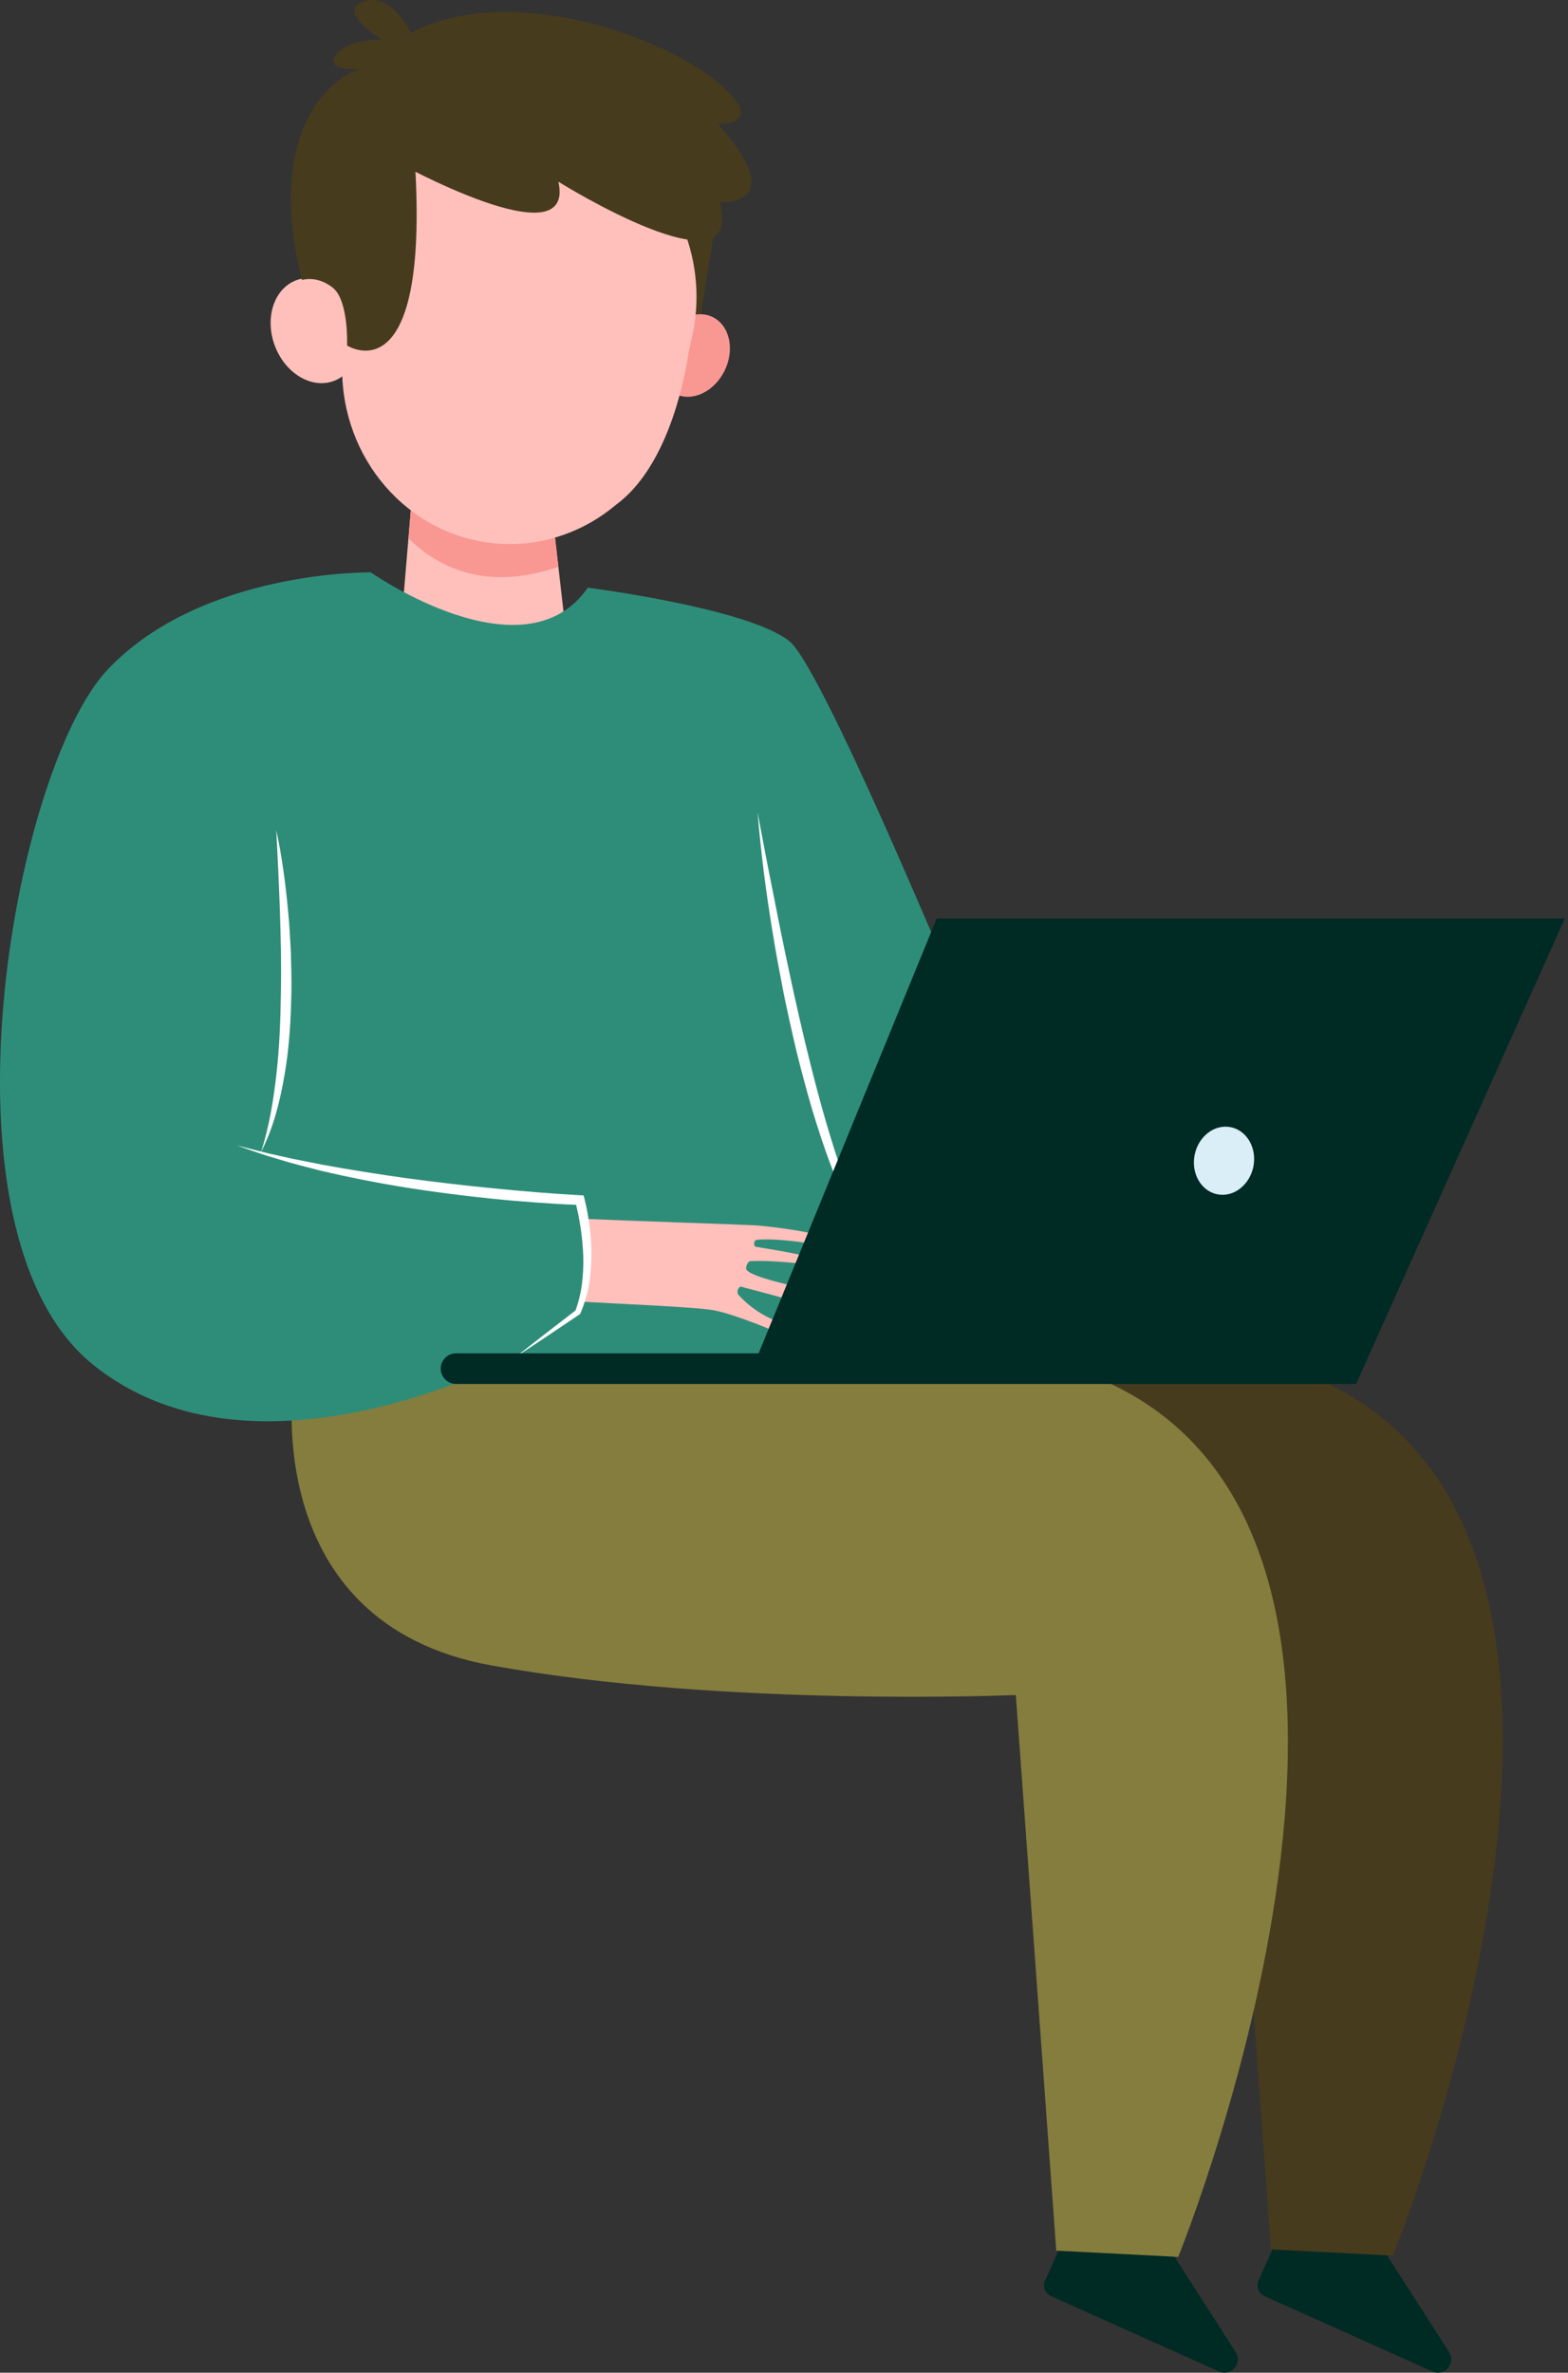
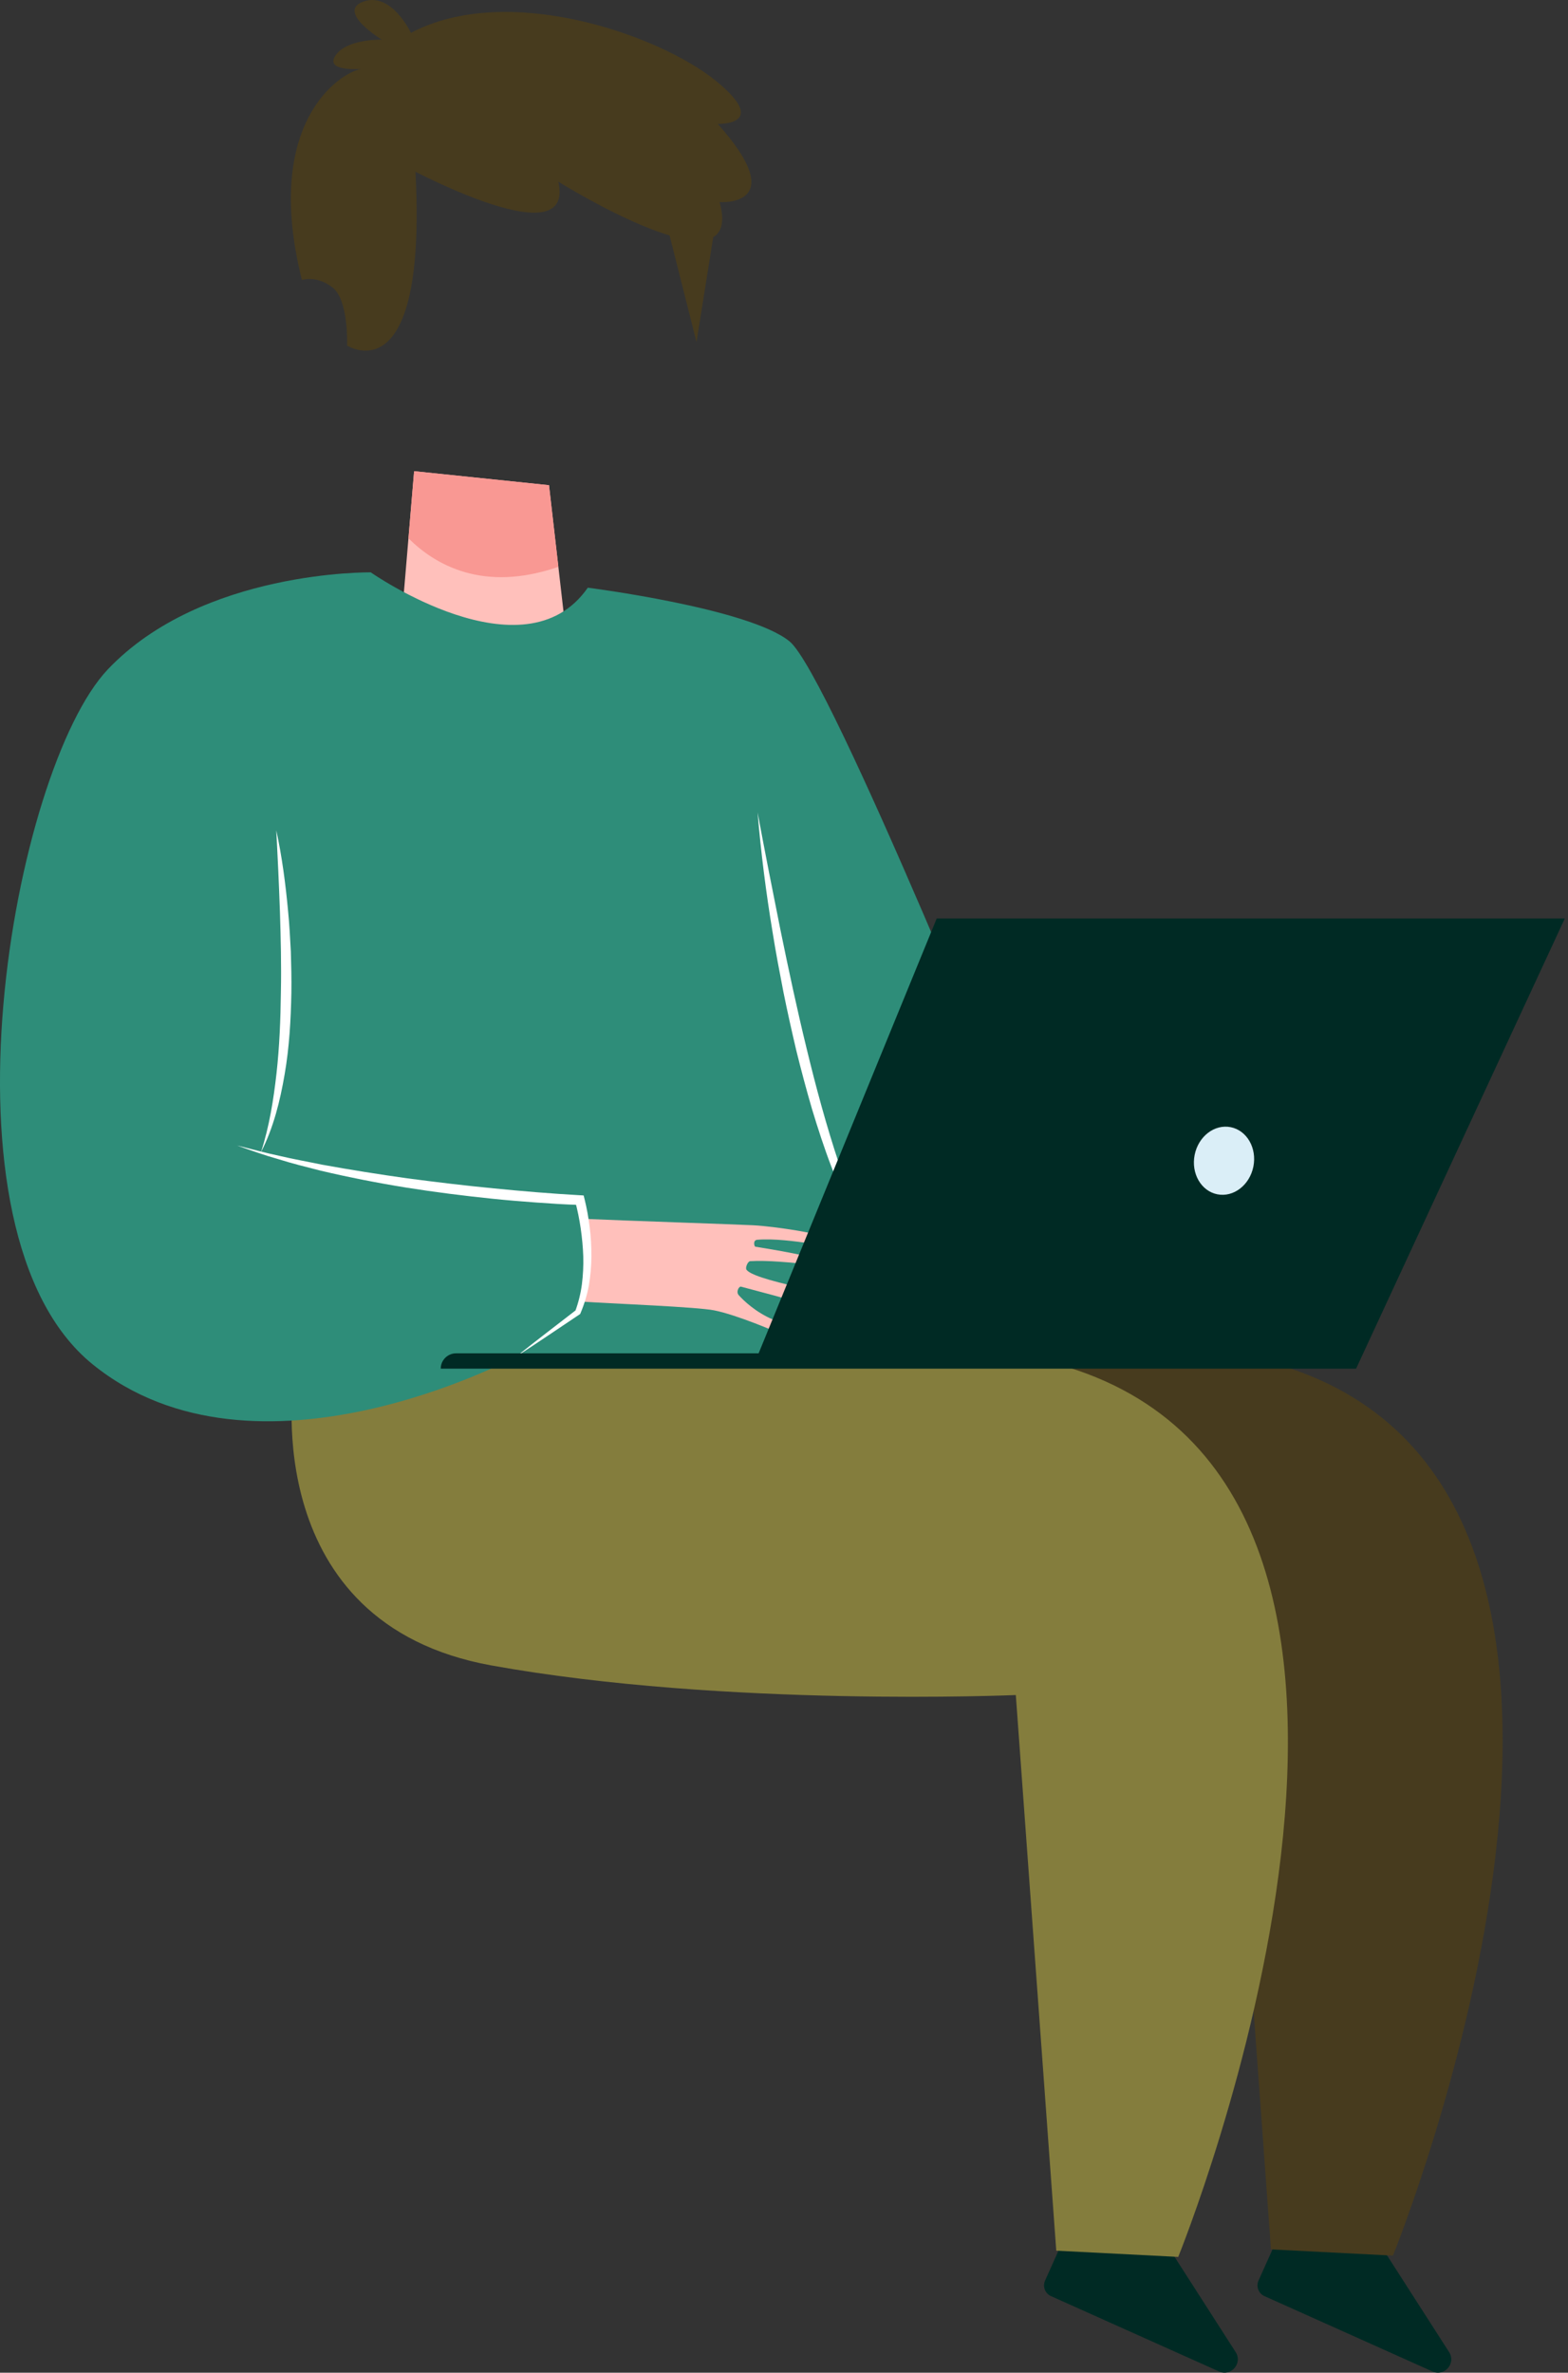
<svg xmlns="http://www.w3.org/2000/svg" width="119" height="180" viewBox="0 0 119 180" fill="none">
  <rect x="0" y="0" width="119" height="180" fill="#333333" stroke="none" />
  <path d="M97.955 167.567L95.513 173.012C95.312 173.462 95.513 173.99 95.963 174.191L108.713 179.907C109.636 180.321 110.527 179.273 109.971 178.429L105.037 170.742C105.037 170.742 101.136 171.456 97.955 167.567Z" fill="#002A24" />
  <path d="M81.755 167.567L79.314 173.012C79.113 173.462 79.314 173.99 79.764 174.191L92.514 179.907C93.436 180.321 94.328 179.273 93.772 178.429L88.838 170.742C88.838 170.742 84.937 171.456 81.755 167.567Z" fill="#002A24" />
  <path d="M54.216 17.445L52.86 25.948L49.995 14.611C49.995 14.611 54.01 12.663 54.187 13.371C54.364 14.08 54.216 17.445 54.216 17.445Z" fill="#473B1E" />
  <path d="M31.428 35.746L30.188 50.446L43.16 49.827L41.665 36.809L31.428 35.746Z" fill="#FFC0BB" />
  <path d="M42.376 43L41.665 36.809L31.428 35.747L30.999 40.837C33.034 42.865 36.694 44.967 42.376 43Z" fill="#F99893" />
-   <path d="M50.33 25.841C49.55 27.455 49.964 29.268 51.254 29.892C52.544 30.516 54.223 29.714 55.003 28.101C55.783 26.488 55.369 24.674 54.079 24.05C52.788 23.427 51.11 24.228 50.33 25.841Z" fill="#F99893" />
-   <path d="M52.212 27.023C52.281 26.603 52.373 26.187 52.472 25.772C52.876 24.099 52.984 22.306 52.703 20.437C51.801 14.421 46.963 9.626 40.937 8.793C32.821 7.671 25.671 13.681 25.166 21.64C24.331 21.104 23.366 20.932 22.486 21.26C20.798 21.889 20.067 24.109 20.854 26.219C21.64 28.33 23.646 29.53 25.334 28.901C25.569 28.814 25.782 28.693 25.978 28.549C26.239 35.365 31.456 40.944 38.119 41.257C41.377 41.409 44.408 40.273 46.762 38.284C49.961 35.933 51.579 30.942 52.212 27.023Z" fill="#FFC0BB" />
  <path d="M38.571 104.703C38.571 104.703 35.866 123.053 53.596 126.25C71.327 129.448 93.388 128.494 93.388 128.494L96.457 170.646L105.714 171.119C105.714 171.119 129.548 112.55 96.558 103.395L66.91 103.54L54.702 102.668C54.702 102.668 42.349 99.616 42.204 100.197C42.059 100.779 38.862 104.993 38.571 104.703Z" fill="#473B1E" />
  <path d="M22.277 104.799C22.277 104.799 19.572 123.15 37.302 126.347C55.032 129.544 77.093 128.591 77.093 128.591L80.163 170.743L89.419 171.216C89.419 171.216 113.253 112.648 80.263 103.492L50.616 103.637L38.408 102.765C38.408 102.765 26.055 99.713 25.91 100.295C25.765 100.875 22.567 105.09 22.277 104.799Z" fill="#847D3D" />
  <path d="M44.61 44.584C44.61 44.584 56.817 46.134 59.918 48.654C63.018 51.172 77.939 88.183 77.939 88.183L65.537 102.716L39.184 102.91C39.184 102.91 19.419 113.567 7.017 103.491C-5.385 93.415 1.01 58.342 8.18 50.785C15.35 43.227 28.139 43.422 28.139 43.422C28.139 43.422 39.765 51.56 44.61 44.584Z" fill="#2E8D79" />
  <path d="M20.969 62.993C21.405 65.01 21.673 67.058 21.863 69.112C21.968 70.139 22.014 71.17 22.073 72.201C22.104 73.233 22.128 74.266 22.113 75.3C22.073 77.365 21.96 79.439 21.605 81.485C21.258 83.522 20.753 85.567 19.806 87.409C20.444 85.444 20.759 83.425 20.988 81.401C21.213 79.375 21.291 77.331 21.317 75.289C21.359 73.246 21.309 71.199 21.244 69.15C21.172 67.101 21.078 65.051 20.969 62.993Z" fill="white" />
  <path d="M57.495 61.636C58.053 64.638 58.644 67.629 59.244 70.615C59.857 73.598 60.491 76.575 61.213 79.529C61.927 82.484 62.72 85.419 63.68 88.297C64.16 89.736 64.697 91.155 65.326 92.533C65.947 93.914 66.682 95.25 67.668 96.419C66.547 95.372 65.722 94.045 64.977 92.707C64.255 91.351 63.631 89.943 63.095 88.508C62.546 87.075 62.075 85.615 61.63 84.151C61.2 82.681 60.806 81.202 60.439 79.717C60.089 78.228 59.753 76.736 59.452 75.237C59.161 73.737 58.875 72.236 58.635 70.727C58.136 67.713 57.748 64.68 57.495 61.636Z" fill="white" />
  <path d="M63.63 94.34C63.552 93.727 58.895 93.042 57.183 92.953C55.886 92.886 47.288 92.599 44.364 92.467L44.578 93.219L44.534 96.54L44.054 98.74C46.62 98.903 52.892 99.148 54.198 99.407C55.943 99.752 58.969 101.067 58.969 101.067C58.969 101.067 60.228 100.781 58.628 100.091C57.344 99.537 56.443 98.678 56.062 98.252C55.842 98.007 56.08 97.569 56.24 97.611C60.594 98.752 61.042 98.941 61.042 98.941C61.042 98.941 66.16 98.912 61.071 97.762C58.021 97.073 56.928 96.672 56.656 96.33C56.54 96.184 56.747 95.688 56.933 95.677C59.576 95.514 64.319 96.45 63.02 95.836C61.96 95.335 58.623 94.786 57.325 94.579C57.246 94.566 57.117 94.083 57.471 94.053C59.988 93.843 63.702 94.91 63.63 94.34Z" fill="#FFC0BB" />
  <path d="M17.989 86.9C19.061 87.16 20.118 87.46 21.194 87.685C22.263 87.939 23.347 88.126 24.42 88.352C26.581 88.745 28.747 89.088 30.921 89.393C33.097 89.679 35.276 89.942 37.46 90.153C39.636 90.369 41.849 90.554 44.003 90.674L44.293 90.69L44.357 90.941C44.542 91.672 44.663 92.385 44.755 93.115C44.846 93.842 44.884 94.576 44.883 95.31C44.877 96.044 44.814 96.779 44.693 97.507C44.559 98.233 44.344 98.944 44.055 99.626L44.03 99.685L43.983 99.716L41.589 101.322C40.792 101.858 39.992 102.389 39.184 102.91C39.934 102.309 40.691 101.718 41.453 101.131L43.734 99.371L43.662 99.46C43.902 98.802 44.071 98.12 44.163 97.423C44.248 96.726 44.287 96.021 44.266 95.315C44.242 94.61 44.173 93.906 44.074 93.206C43.971 92.51 43.834 91.803 43.65 91.141L44.004 91.409C42.865 91.379 41.787 91.305 40.68 91.225C39.579 91.144 38.479 91.056 37.382 90.941C35.187 90.714 32.997 90.44 30.817 90.092C28.638 89.74 26.471 89.315 24.323 88.808C23.253 88.534 22.182 88.271 21.128 87.939C20.067 87.641 19.026 87.269 17.989 86.9Z" fill="white" />
-   <path d="M118.758 69.678H71.09L57.574 102.668H34.612C33.97 102.668 33.449 103.189 33.449 103.83C33.449 104.473 33.97 104.993 34.612 104.993H102.917L118.758 69.678Z" fill="#002A24" />
+   <path d="M118.758 69.678H71.09L57.574 102.668H34.612C33.97 102.668 33.449 103.189 33.449 103.83H102.917L118.758 69.678Z" fill="#002A24" />
  <path d="M95.122 88.503C94.84 89.909 93.615 90.85 92.384 90.603C91.154 90.357 90.385 89.018 90.666 87.612C90.948 86.206 92.173 85.266 93.403 85.511C94.634 85.758 95.403 87.097 95.122 88.503Z" fill="#DAEEF7" />
  <path d="M54.475 9.4C54.475 9.4 58.545 9.531 54.274 6.089C50.003 2.648 38.537 -1.388 31.187 2.494C31.187 2.494 29.717 -0.631 27.593 0.115C25.468 0.861 28.974 3.011 28.974 3.011C28.974 3.011 26.261 2.924 25.433 4.255C24.821 5.238 26.483 5.281 27.391 5.237C25.847 5.5 19.925 9.24 22.897 21.179C23.954 20.946 29.973 12.218 29.973 12.218C29.973 12.218 43.738 19.866 42.376 13.785C42.376 13.785 56.637 22.684 54.614 15.333C54.614 15.332 60.128 15.737 54.475 9.4Z" fill="#473B1E" />
  <path d="M22.885 21.25C22.885 21.25 24.025 20.849 25.251 21.822C26.477 22.795 26.341 26.213 26.341 26.213C26.341 26.213 32.192 29.987 31.576 14.02C30.919 -2.966 26.694 15.383 26.694 15.383L22.885 21.25Z" fill="#473B1E" />
</svg>